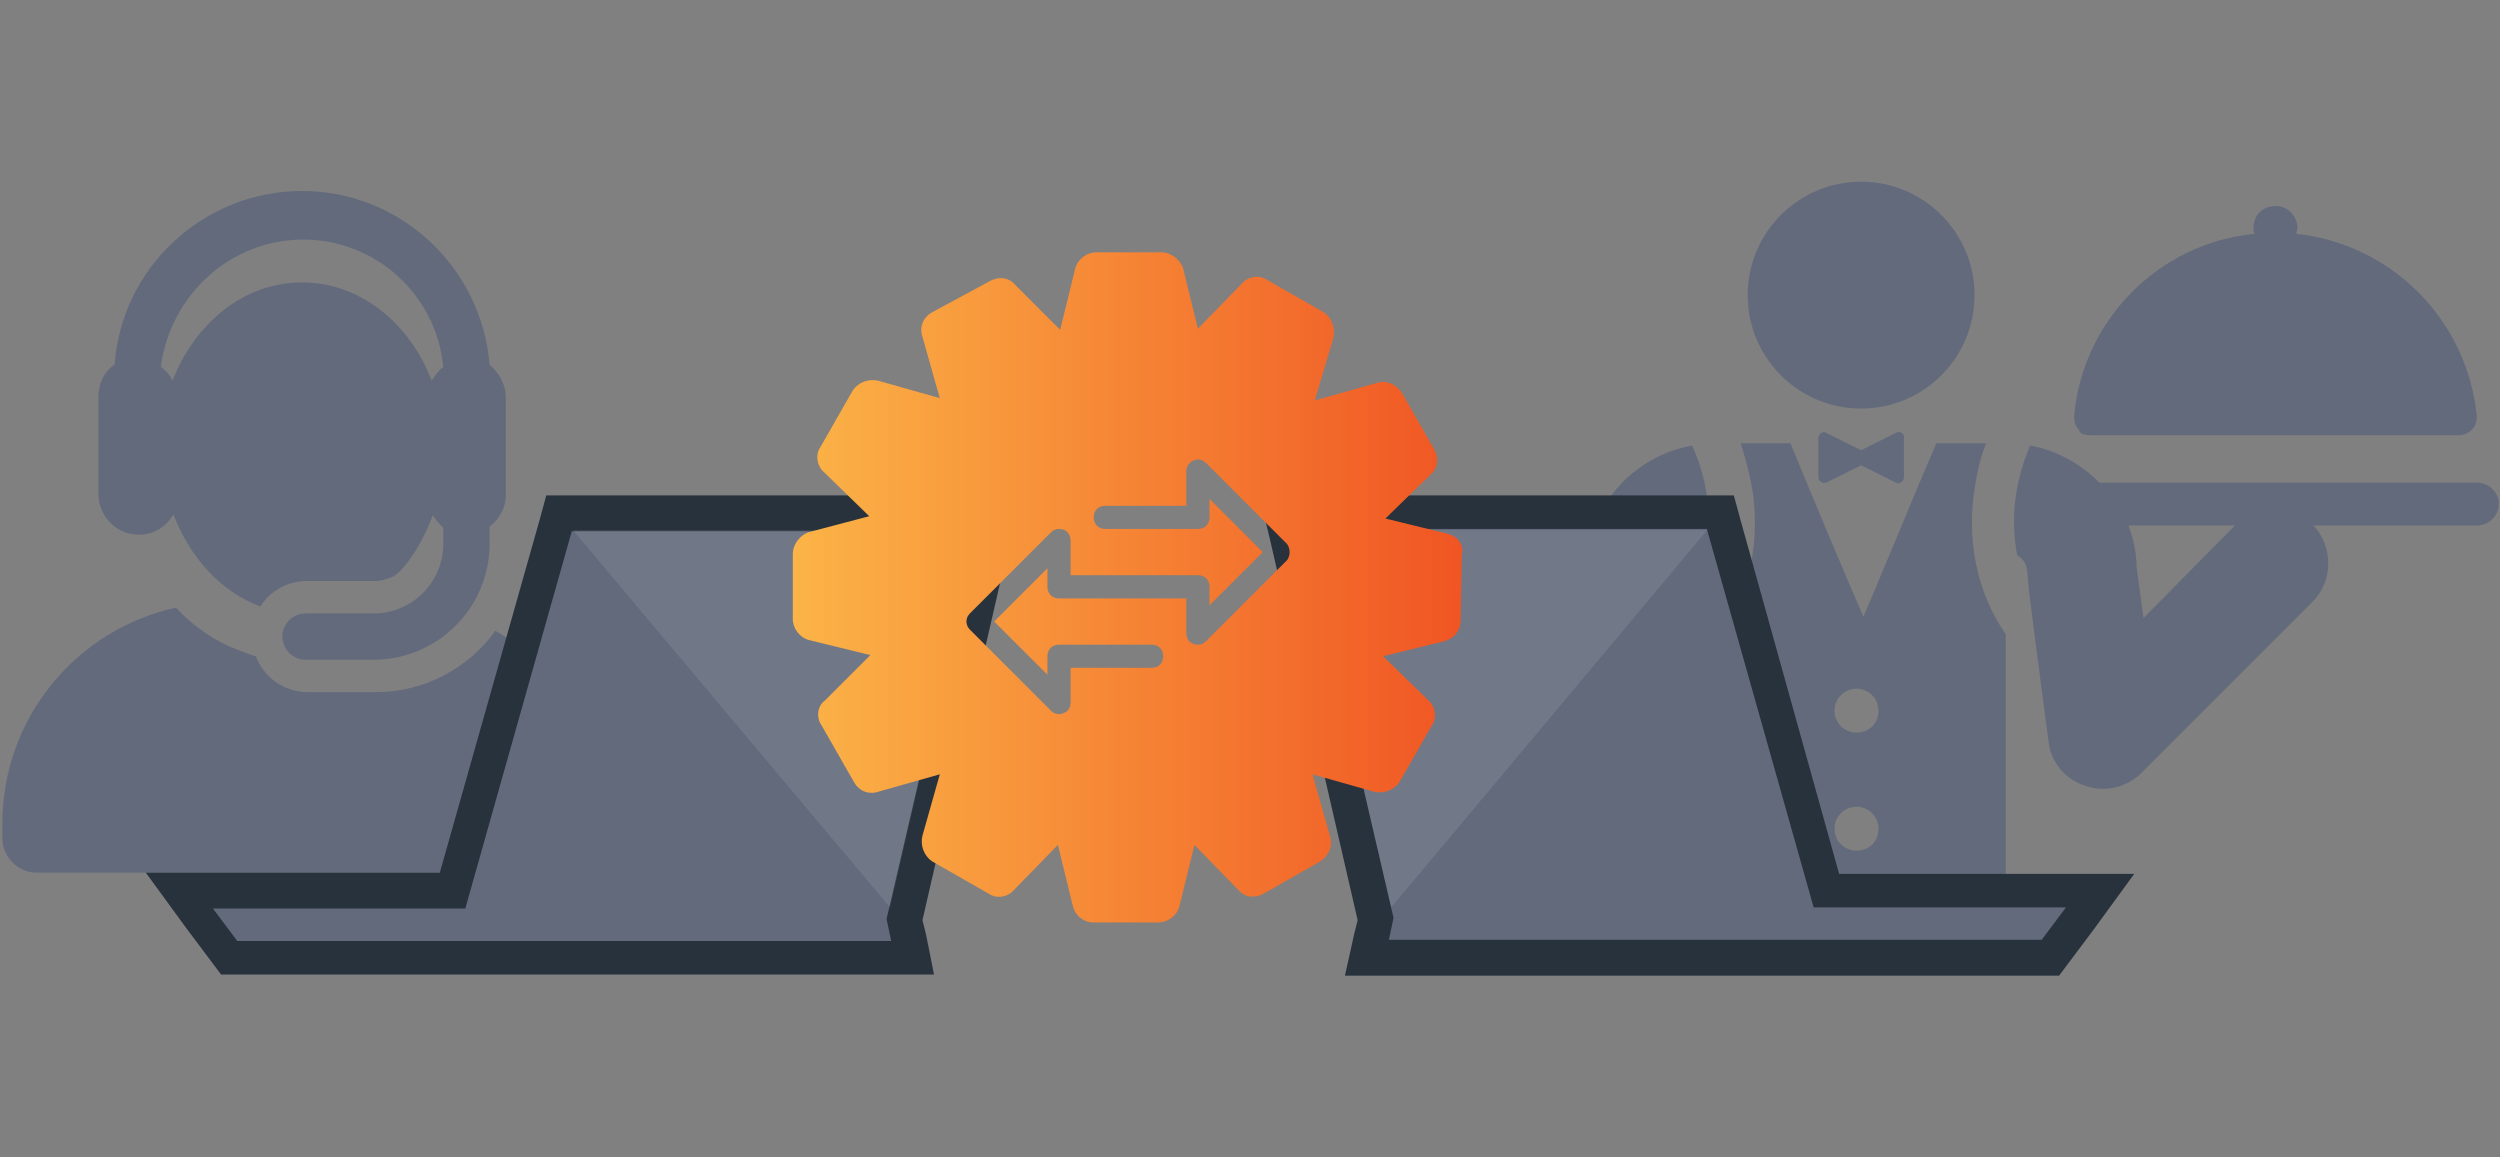
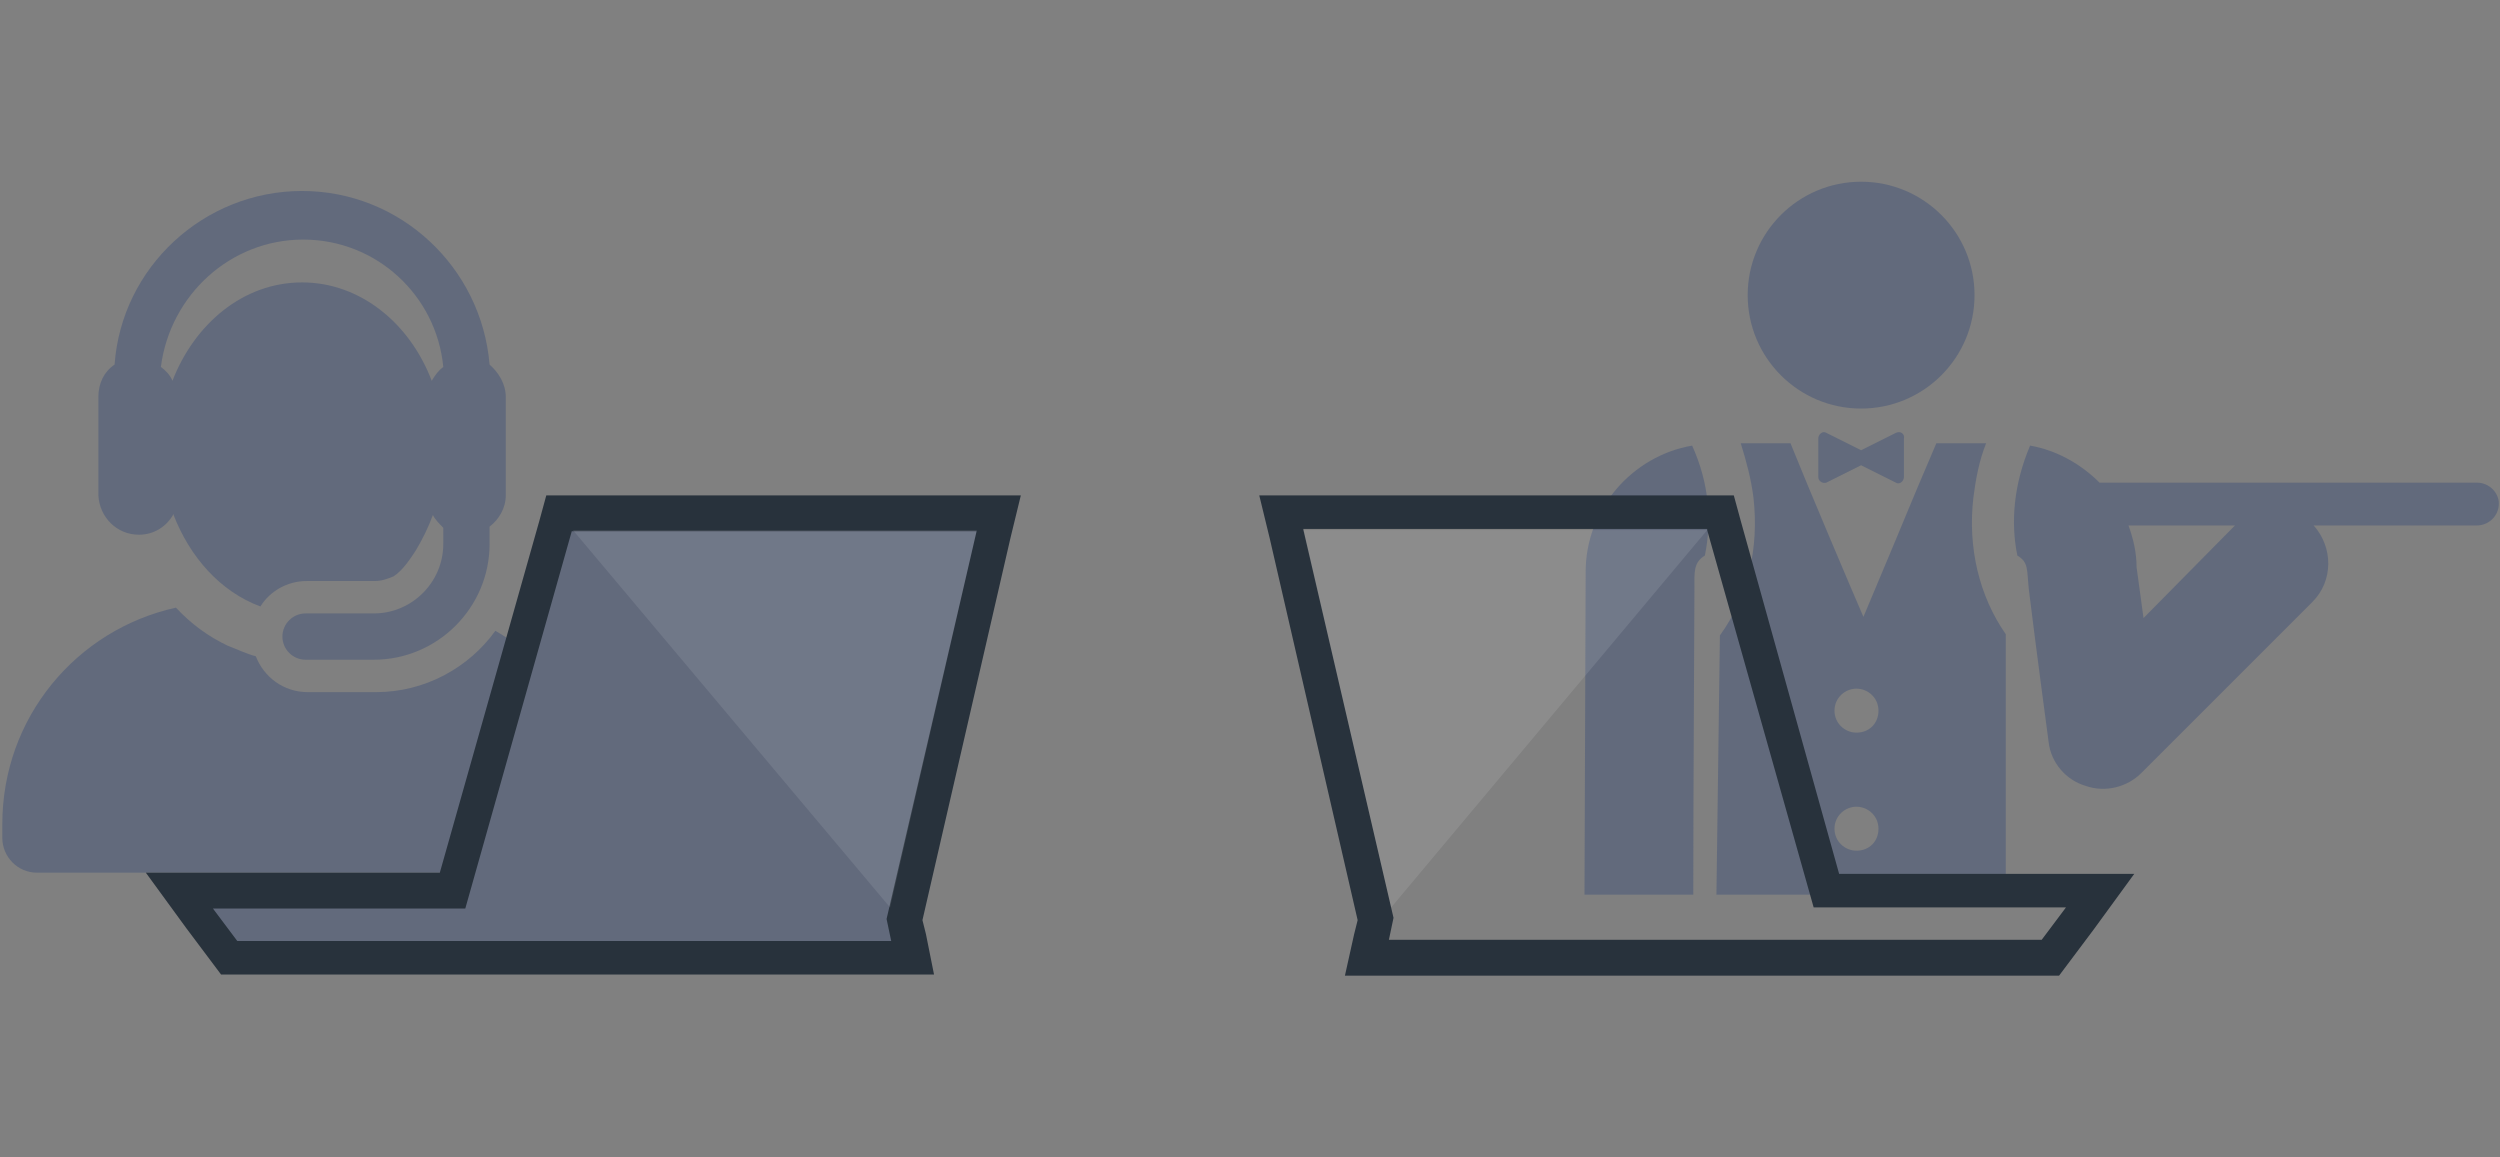
<svg xmlns="http://www.w3.org/2000/svg" version="1.1" id="Layer_1" x="0px" y="0px" viewBox="0 0 216 100" style="enable-background:new 0 0 216 100;" xml:space="preserve">
  <rect x="0" y="0" width="216" height="100" fill="#808080" stroke="none" />
  <style type="text/css">
	.st0{fill:#626A7C;}
	.st1{fill:#28323C;}
	.st2{opacity:0.1;fill:#F2F2F2;}
	.st3{opacity:0.1;fill:#FFFFFF;}
	.st4{fill:url(#SVGID_1_);}
</style>
  <g id="_x33_-3_1_">
    <g>
      <g>
        <path class="st0" d="M42.8,54.5c-2.3,3.2-6.1,5.3-10.3,5.3h-5.9c-2.1,0-3.8-1.3-4.5-3.1c-0.8-0.2-1.6-0.6-2.4-0.9     c-1.7-0.8-3.2-1.9-4.5-3.3c-8.6,1.9-15,9.5-15,18.7v1.2c0,1.6,1.3,3,3,3h46.2c1.6,0,3-1.3,3-3v-1.2C52.3,64,48.5,57.8,42.8,54.5z     " />
        <path class="st0" d="M12,46.2c1.3,0,2.4-0.7,3-1.8c0,0,0,0.1,0,0.1c0,0,0,0,0,0c1.4,3.6,4,6.6,7.5,7.9c0.8-1.3,2.3-2.2,4-2.2h5.9     c0.6,0,1.1-0.2,1.6-0.4c0.8-0.5,1.5-1.6,1.9-2.2c0.6-1,1.1-2,1.5-3.1c0.2,0.4,0.6,0.8,0.9,1.1V47c0,3.3-2.7,6-6,6h-5.9     c-1.1,0-2,0.9-2,2c0,1.1,0.9,2,2,2h5.9c5.5,0,10-4.5,10-10v-1.5c0.8-0.6,1.4-1.6,1.4-2.7v-6.1v-2.4c0-1.1-0.6-2.1-1.4-2.8     c-0.7-8.4-7.7-15-16.2-15c-8.5,0-15.6,6.6-16.2,15c-0.9,0.6-1.4,1.6-1.4,2.8v8.5C8.6,44.7,10.1,46.2,12,46.2z M26.2,20.7     c6.3,0,11.5,4.8,12.1,11c-0.4,0.3-0.7,0.7-1,1.2c-1.9-5-6.2-8.5-11.2-8.5c-5.1,0-9.3,3.6-11.2,8.5c0,0,0,0,0,0     c-0.2-0.5-0.6-0.9-1-1.2C14.7,25.5,19.9,20.7,26.2,20.7z" />
      </g>
      <g>
        <g>
          <polygon class="st0" points="19.8,82.8 15.5,77 38.8,77 38.8,76.9 39.2,76.9 48.4,44.3 86.3,44.3 78.2,79.4 78.9,82.8     " />
          <path class="st1" d="M84.4,45.8l-7.8,33.6l0.4,1.9H20.5l-2.1-2.8h21.8v0l0,0l9.2-32.6H84.4 M88.2,42.8h-3.8H49.5h-2.3L46.6,45      l-8.6,30.4l-0.7,0l0,0H18.5h-5.9l3.5,4.8l2.1,2.8l0.9,1.2h1.5H77h3.7L80,80.7l-0.3-1.2l7.6-33L88.2,42.8L88.2,42.8z" />
        </g>
        <polygon class="st2" points="76.9,78.4 84.4,45.8 49.5,45.8    " />
      </g>
    </g>
    <g>
      <g id="waiter">
        <path class="st0" d="M146.3,77.3c0-9,0.1-24.1,0.1-26.6c0,0,0,0,0,0c0-1.2-0.1-2.1,0.9-2.7c0.6-2.9,0.4-6.2-1.1-9.5     C141,39.4,137,44,137,49.4l-0.1,27.9H146.3z" />
        <path class="st0" d="M148.3,77.3h25l0-22.5c-2.3-3.3-3.3-7.5-2.8-11.8c0.2-1.6,0.5-3.2,1.1-4.7h-4.3c-3.2,7.5-1,2.4-6.3,15     c-1-2.3-4.9-11.5-6.3-15h-4.3c0.5,1.6,0.9,3.1,1.1,4.7c0.5,4.4-0.5,8.6-2.9,11.9L148.3,77.3z M160.4,59.5c1,0,1.9,0.8,1.9,1.9     s-0.8,1.9-1.9,1.9c-1,0-1.9-0.8-1.9-1.9S159.4,59.5,160.4,59.5z M160.4,69.7c1,0,1.9,0.8,1.9,1.9s-0.8,1.9-1.9,1.9     c-1,0-1.9-0.8-1.9-1.9S159.4,69.7,160.4,69.7z" />
        <circle class="st0" cx="160.8" cy="25.5" r="9.8" />
        <path class="st0" d="M163.8,37.4l-3,1.5l-3-1.5c-0.3-0.2-0.7,0.1-0.7,0.5c0,1.6,0,2.1,0,3.3c0,0.4,0.4,0.6,0.7,0.5l3-1.5l3,1.5     c0.3,0.2,0.7-0.1,0.7-0.5c0-1.1,0-1.7,0-3.3C164.6,37.5,164.2,37.2,163.8,37.4z" />
-         <path class="st0" d="M180.6,37.6h31.9c0.4,0,0.8-0.2,1.1-0.5s0.4-0.7,0.4-1.1c-0.8-8.3-7.3-14.9-15.6-15.8c0-0.2,0.1-0.3,0.1-0.5     c0-1-0.8-1.9-1.9-1.9s-1.9,0.8-1.9,1.9c0,0.2,0,0.3,0.1,0.5c-8.3,0.8-14.9,7.5-15.6,15.8c0,0.4,0.1,0.8,0.4,1.1     C179.7,37.5,180.1,37.6,180.6,37.6z" />
        <path class="st0" d="M214,41.7h-32.6c-1.6-1.6-3.7-2.8-6-3.2c-1.4,3.3-1.7,6.6-1.1,9.5c1,0.6,0.8,1.2,1,3c0,0,0,0,0,0     c0.6,4.9,1.7,13.1,1.7,13.1c0.2,1.8,1.5,3.3,3.2,3.8c1.7,0.6,3.6,0.1,4.8-1.1l14.8-14.8c1.8-1.8,1.8-4.7,0.1-6.6H214     c1,0,1.9-0.8,1.9-1.9C215.9,42.6,215.1,41.7,214,41.7z M185.2,53.4l-0.6-4.4c0-1.3-0.3-2.5-0.7-3.6h9.2L185.2,53.4z" />
      </g>
      <g>
        <g>
-           <polygon class="st0" points="118.2,82.8 118.9,79.4 110.7,44.3 148.7,44.3 157.8,76.9 158.2,76.9 158.2,77 181.5,77 177.3,82.8           " />
          <path class="st1" d="M147.5,45.8l9.2,32.6l0,0v0h21.8l-2.1,2.8H120l0.4-1.9l-7.8-33.6H147.5 M149.8,42.8h-2.3h-34.9h-3.8      l0.9,3.7l7.6,33l-0.3,1.2l-0.8,3.6h3.7h56.5h1.5l0.9-1.2l2.1-2.8l3.5-4.8h-5.9h-18.8v0l-0.8,0L150.4,45L149.8,42.8L149.8,42.8z" />
        </g>
        <polygon class="st3" points="120.2,78.4 112.6,45.8 147.5,45.8    " />
      </g>
    </g>
    <linearGradient id="SVGID_1_" gradientUnits="userSpaceOnUse" x1="68.451" y1="50.694" x2="126.451" y2="50.694">
      <stop offset="0" style="stop-color:#FBB447" />
      <stop offset="1" style="stop-color:#F05523" />
    </linearGradient>
-     <path class="st4" d="M125,46.1l-5.3-1.3l3.9-3.8c0.7-0.6,0.7-1.5,0.3-2.2l-2.8-4.9c-0.5-0.7-1.3-1.1-2.2-0.8l-5.3,1.5l1.6-5.4   c0.2-0.8-0.1-1.7-0.8-2.2l-4.9-2.8c-0.7-0.5-1.7-0.3-2.2,0.3l-3.8,3.9l-1.3-5.3c-0.3-0.7-1-1.3-1.9-1.3h-5.6   c-0.8,0-1.6,0.6-1.8,1.4l-1.3,5.3l-3.9-3.9c-0.6-0.7-1.5-0.7-2.2-0.3L80.5,27c-0.7,0.4-1.1,1.2-0.8,2.1l1.5,5.3l-5.3-1.5   c-0.8-0.2-1.7,0.1-2.2,0.8l-2.8,4.9c-0.5,0.7-0.3,1.7,0.3,2.2l3.9,3.8L69.8,46c-0.7,0.3-1.3,1-1.3,1.9v5.6c0,0.8,0.6,1.6,1.4,1.8   l5.3,1.3l-3.9,3.9C70.6,61,70.5,62,71,62.7l2.8,4.9c0.4,0.7,1.2,1.1,2.1,0.8l5.3-1.5l-1.5,5.3c-0.2,0.8,0.1,1.7,0.8,2.2l4.9,2.8   c0.7,0.5,1.7,0.3,2.2-0.3l3.8-3.9l1.3,5.3c0.2,0.8,0.9,1.4,1.8,1.4h5.6c0.8,0,1.6-0.6,1.8-1.4l1.3-5.3l3.8,3.9   c0.6,0.7,1.5,0.7,2.2,0.3l4.9-2.8c0.7-0.5,1.1-1.3,0.8-2.2l-1.5-5.3l5.3,1.5c0.8,0.2,1.7-0.1,2.2-0.8l2.8-4.9   c0.5-0.7,0.3-1.7-0.3-2.2l-3.9-3.8l5.3-1.3c0.8-0.2,1.4-0.9,1.4-1.8l0.1-5.7C126.5,47,125.9,46.3,125,46.1z M111.2,48.4l-7,7   c-0.2,0.2-0.4,0.3-0.7,0.3c-0.6,0-1-0.4-1-1v-3h-11c-0.6,0-1-0.4-1-1v-1.6l-4.6,4.6l4.6,4.6v-1.6c0-0.6,0.4-1,1-1h8   c0.6,0,1,0.4,1,1s-0.4,1-1,1h-7v3c0,0.4-0.2,0.8-0.6,0.9c-0.1,0.1-0.3,0.1-0.4,0.1c-0.3,0-0.5-0.1-0.7-0.3l-7-7   c-0.4-0.4-0.4-1,0-1.4l7-7c0.2-0.2,0.4-0.3,0.7-0.3c0.6,0,1,0.4,1,1v3h11c0.6,0,1,0.4,1,1v1.6l4.6-4.6l-4.6-4.6v1.6   c0,0.6-0.4,1-1,1h-8c-0.6,0-1-0.4-1-1s0.4-1,1-1h7v-3c0-0.3,0.1-0.5,0.3-0.7c0.4-0.4,1-0.4,1.4,0l7,7   C111.5,47.4,111.5,48,111.2,48.4z" />
  </g>
</svg>